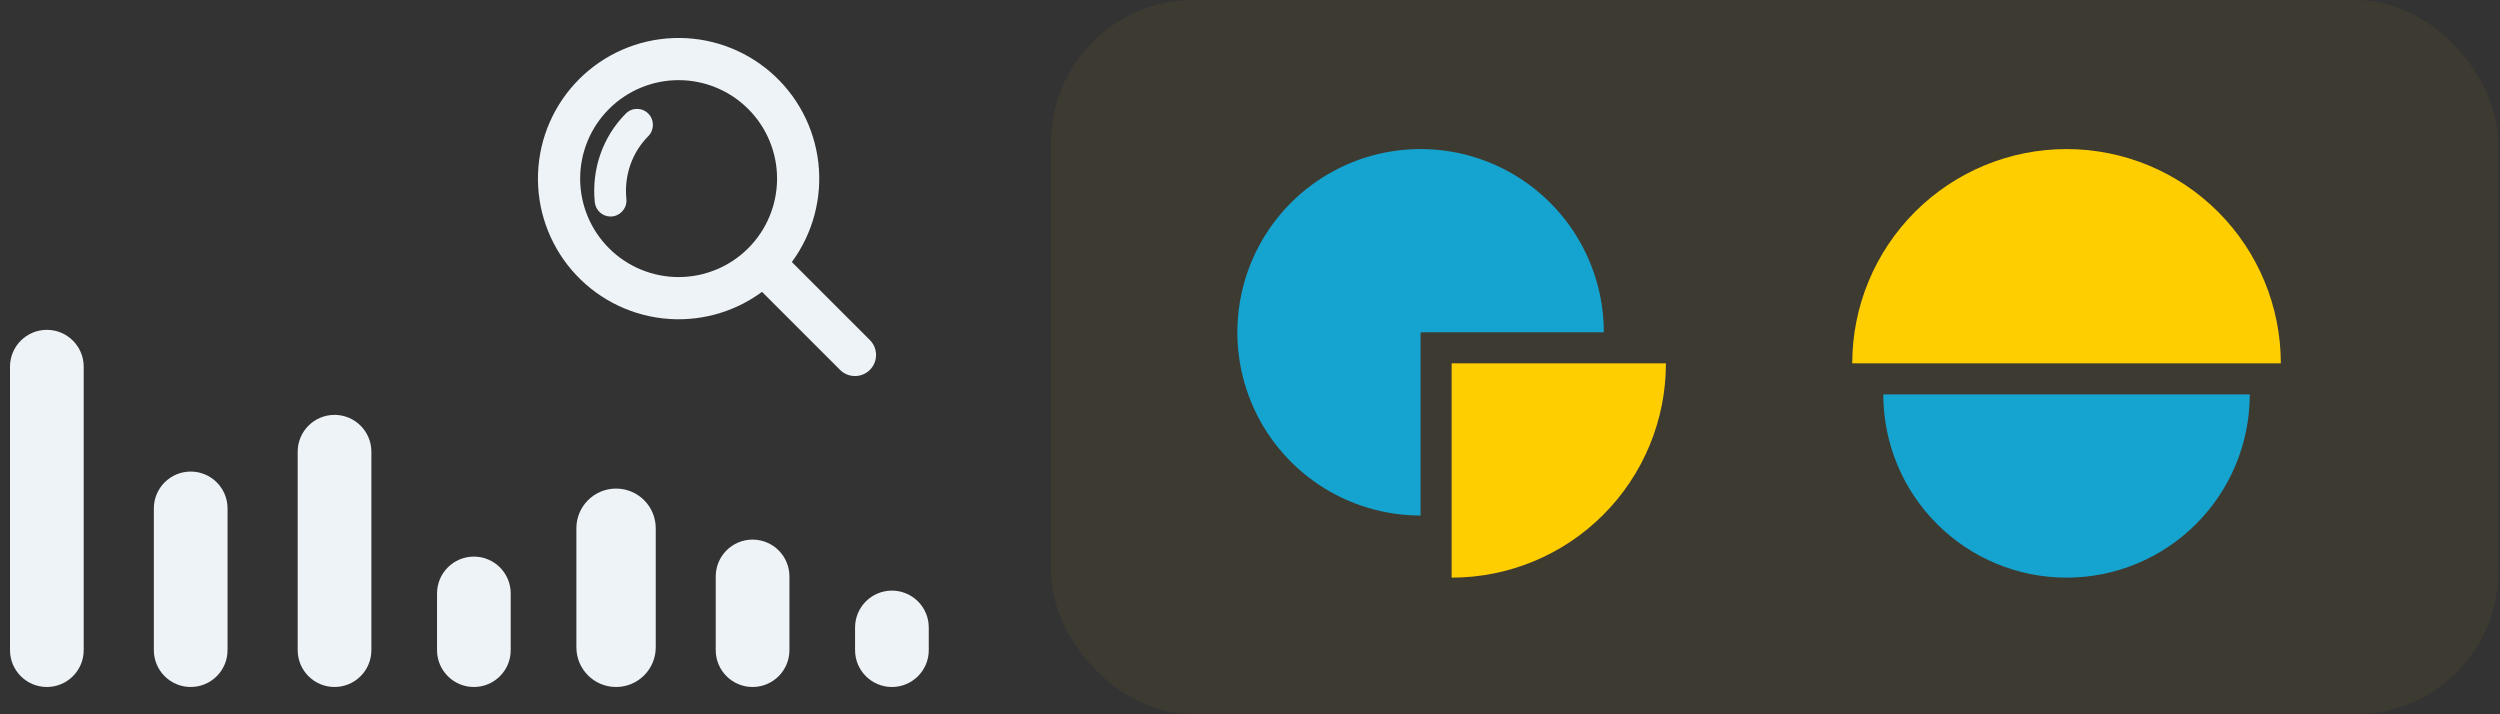
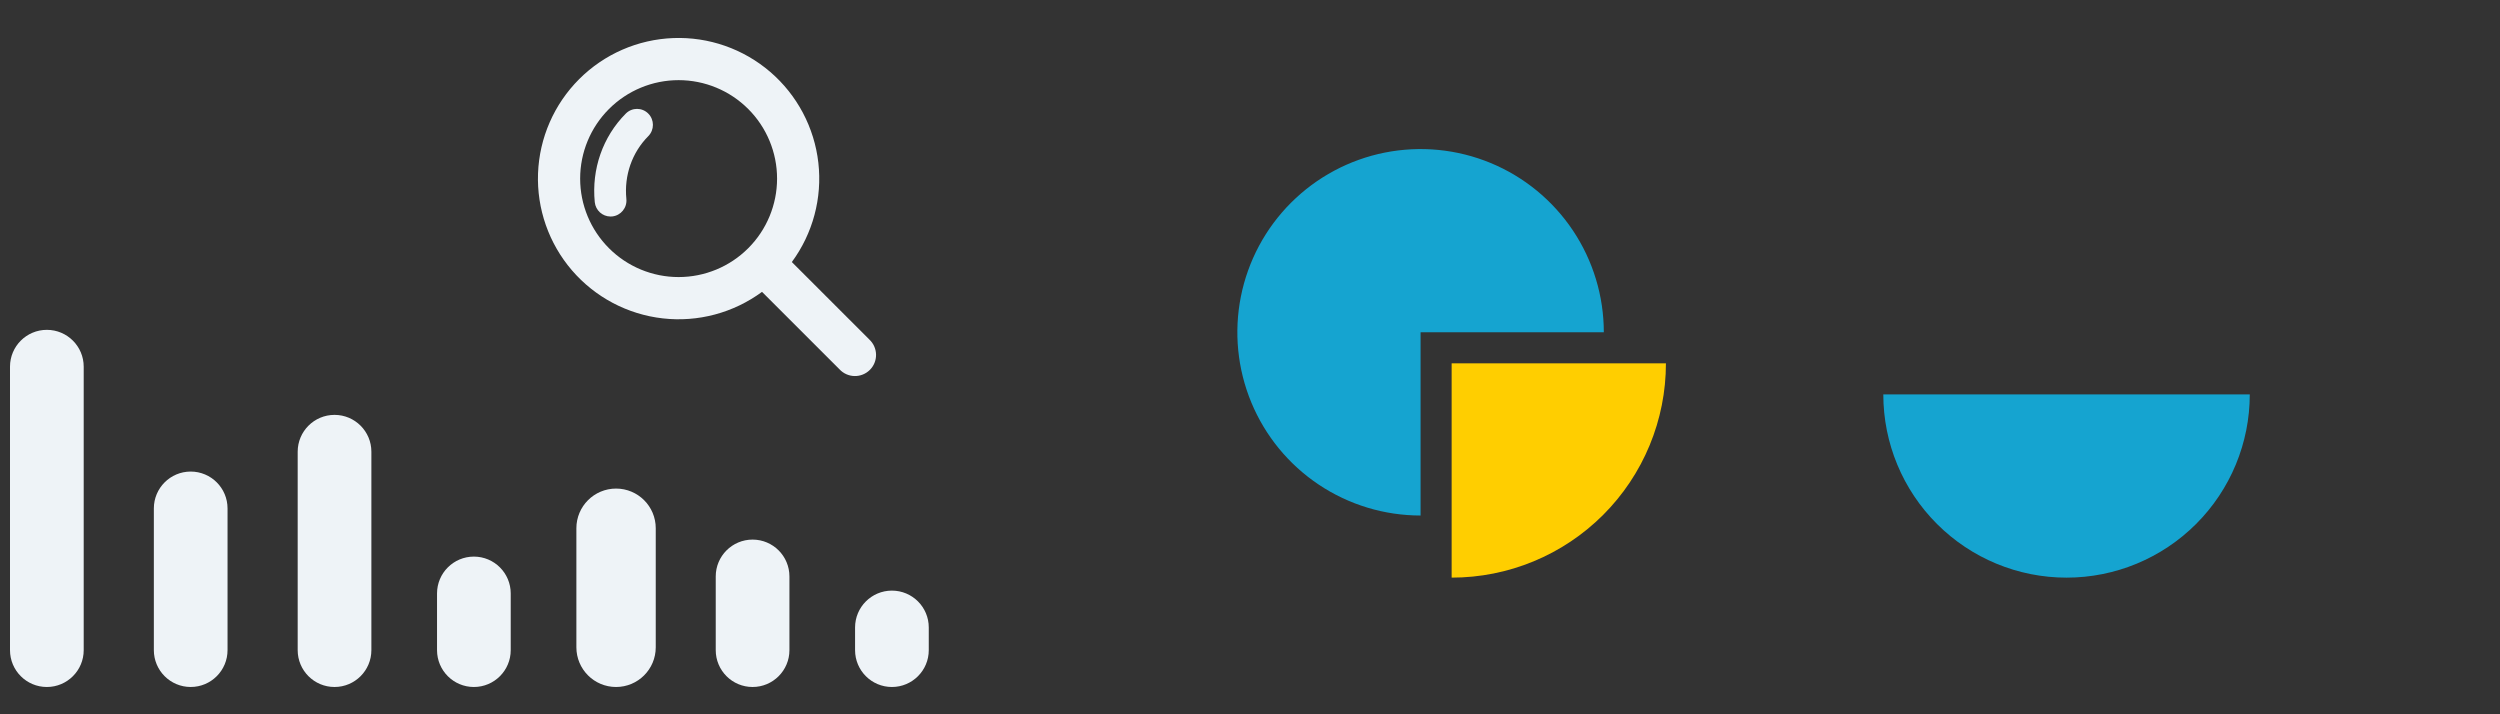
<svg xmlns="http://www.w3.org/2000/svg" width="245" height="70" viewBox="0 0 245 70" fill="none">
  <rect x="0" y="0" width="245" height="70" fill="#333333" stroke="none" />
  <path d="M63.53 11.13C62.922 10.518 61.937 10.518 61.329 11.13C59.074 13.401 57.965 16.564 58.287 19.808C58.368 20.617 59.044 21.219 59.834 21.219C59.886 21.219 59.938 21.217 59.99 21.212C60.846 21.125 61.47 20.357 61.384 19.497C61.155 17.191 61.937 14.948 63.53 13.345C64.138 12.734 64.138 11.742 63.53 11.13Z" fill="#EEF3F7" />
  <path fill-rule="evenodd" clip-rule="evenodd" d="M74.678 28.602C71.879 30.664 68.404 31.593 64.95 31.201C61.495 30.809 58.316 29.127 56.05 26.491C53.783 23.855 52.597 20.46 52.727 16.986C52.858 13.512 54.297 10.216 56.755 7.758C59.213 5.299 62.51 3.861 65.984 3.73C69.458 3.599 72.853 4.786 75.489 7.052C78.125 9.319 79.807 12.498 80.199 15.952C80.59 19.407 79.662 22.881 77.6 25.68L85.195 33.273C85.398 33.462 85.561 33.69 85.674 33.944C85.787 34.197 85.848 34.471 85.853 34.749C85.858 35.026 85.807 35.302 85.703 35.56C85.599 35.817 85.444 36.051 85.248 36.247C85.051 36.444 84.817 36.598 84.56 36.702C84.302 36.806 84.027 36.857 83.749 36.852C83.471 36.848 83.198 36.787 82.944 36.674C82.69 36.561 82.462 36.398 82.273 36.195L74.678 28.602ZM76.153 17.503C76.153 20.062 75.136 22.517 73.326 24.326C71.517 26.136 69.063 27.152 66.504 27.152C63.945 27.152 61.49 26.136 59.681 24.326C57.871 22.517 56.855 20.062 56.855 17.503C56.855 14.944 57.871 12.49 59.681 10.681C61.49 8.871 63.945 7.854 66.504 7.854C69.063 7.854 71.517 8.871 73.326 10.681C75.136 12.49 76.153 14.944 76.153 17.503Z" fill="#EEF3F7" />
-   <rect opacity="0.05" x="103" width="141.826" height="70" rx="14" fill="#FFCE00" />
  <path d="M157.174 32.565C157.174 29.014 156.121 25.542 154.148 22.589C152.174 19.636 149.37 17.334 146.089 15.975C142.808 14.616 139.197 14.261 135.714 14.953C132.231 15.646 129.031 17.357 126.52 19.868C124.009 22.379 122.299 25.579 121.606 29.062C120.913 32.545 121.269 36.156 122.628 39.437C123.987 42.718 126.288 45.522 129.241 47.495C132.194 49.468 135.666 50.521 139.217 50.521L139.217 32.565H157.174Z" fill="#15A4D0" />
  <path d="M184.564 38.652C184.564 43.415 186.456 47.982 189.824 51.349C193.191 54.717 197.759 56.609 202.521 56.609C207.283 56.609 211.851 54.717 215.218 51.349C218.586 47.982 220.478 43.415 220.478 38.652L202.521 38.652L184.564 38.652Z" fill="#15A4D0" />
  <path d="M142.261 56.608C145.019 56.608 147.749 56.065 150.297 55.01C152.845 53.955 155.16 52.408 157.11 50.458C159.06 48.508 160.607 46.193 161.662 43.645C162.718 41.097 163.261 38.366 163.261 35.608L142.261 35.608L142.261 56.608Z" fill="#FFCE00" />
-   <path d="M223.521 35.609C223.521 30.039 221.309 24.698 217.371 20.76C213.432 16.821 208.091 14.609 202.521 14.609C196.952 14.609 191.611 16.821 187.672 20.76C183.734 24.698 181.521 30.039 181.521 35.609L202.521 35.609L223.521 35.609Z" fill="#FFCE00" />
  <path d="M0.98 35.936C0.98 33.941 2.597 32.325 4.592 32.325V32.325C6.586 32.325 8.203 33.941 8.203 35.936V63.714C8.203 65.708 6.586 67.325 4.592 67.325V67.325C2.597 67.325 0.98 65.708 0.98 63.714V35.936Z" fill="#EEF3F7" />
  <path d="M15.077 49.825C15.077 47.83 16.694 46.213 18.688 46.213V46.213C20.683 46.213 22.299 47.83 22.299 49.825V63.713C22.299 65.708 20.683 67.324 18.688 67.324V67.324C16.694 67.324 15.077 65.708 15.077 63.713V49.825Z" fill="#EEF3F7" />
  <path d="M29.173 44.269C29.173 42.275 30.79 40.658 32.784 40.658V40.658C34.778 40.658 36.395 42.275 36.395 44.269V63.714C36.395 65.708 34.778 67.325 32.784 67.325V67.325C30.79 67.325 29.173 65.708 29.173 63.714V44.269Z" fill="#EEF3F7" />
  <path d="M42.829 58.158C42.829 56.164 44.446 54.547 46.44 54.547V54.547C48.435 54.547 50.051 56.164 50.051 58.158V63.714C50.051 65.708 48.435 67.325 46.44 67.325V67.325C44.446 67.325 42.829 65.708 42.829 63.714V58.158Z" fill="#EEF3F7" />
  <path d="M56.485 51.769C56.485 49.621 58.227 47.88 60.374 47.88V47.88C62.522 47.88 64.263 49.621 64.263 51.769V63.436C64.263 65.584 62.522 67.325 60.374 67.325V67.325C58.227 67.325 56.485 65.584 56.485 63.436V51.769Z" fill="#EEF3F7" />
  <path d="M70.142 56.492C70.142 54.497 71.758 52.88 73.753 52.88V52.88C75.747 52.88 77.364 54.497 77.364 56.492V63.714C77.364 65.708 75.747 67.325 73.753 67.325V67.325C71.758 67.325 70.142 65.708 70.142 63.714V56.492Z" fill="#EEF3F7" />
  <path d="M83.797 61.492C83.797 59.497 85.414 57.88 87.408 57.88V57.88C89.402 57.88 91.019 59.497 91.019 61.492V63.714C91.019 65.708 89.402 67.325 87.408 67.325V67.325C85.414 67.325 83.797 65.708 83.797 63.714V61.492Z" fill="#EEF3F7" />
</svg>